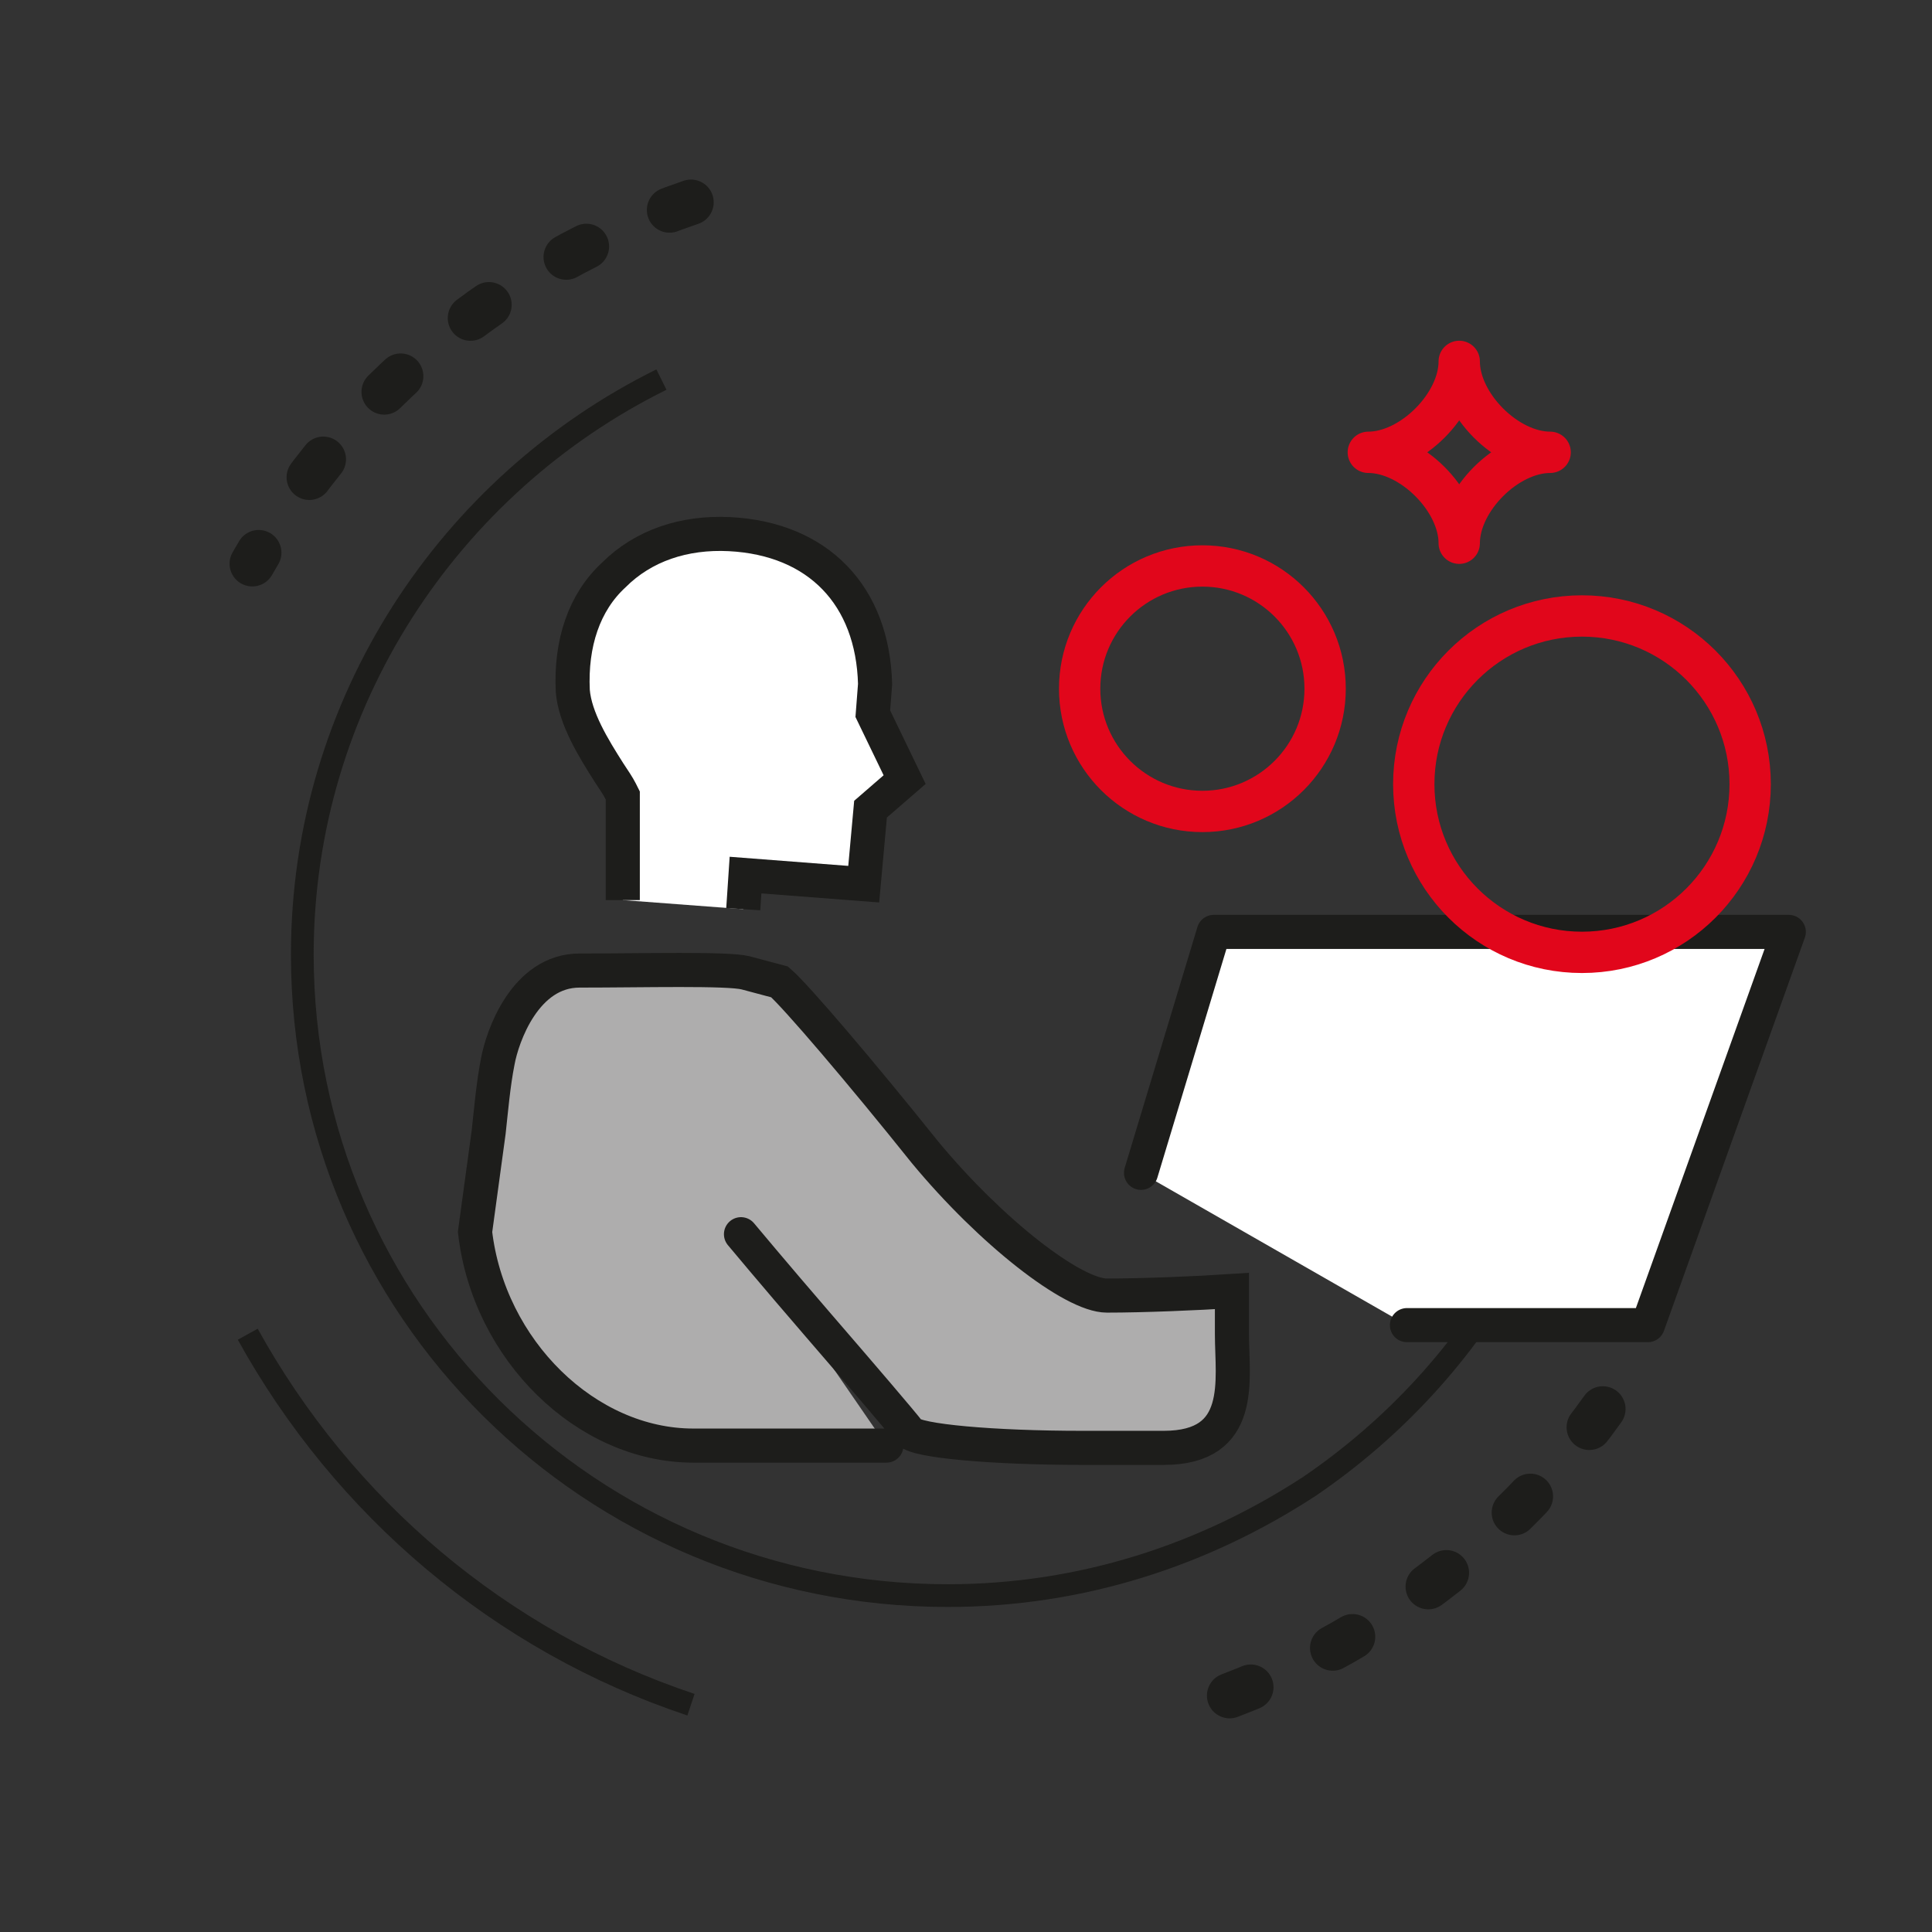
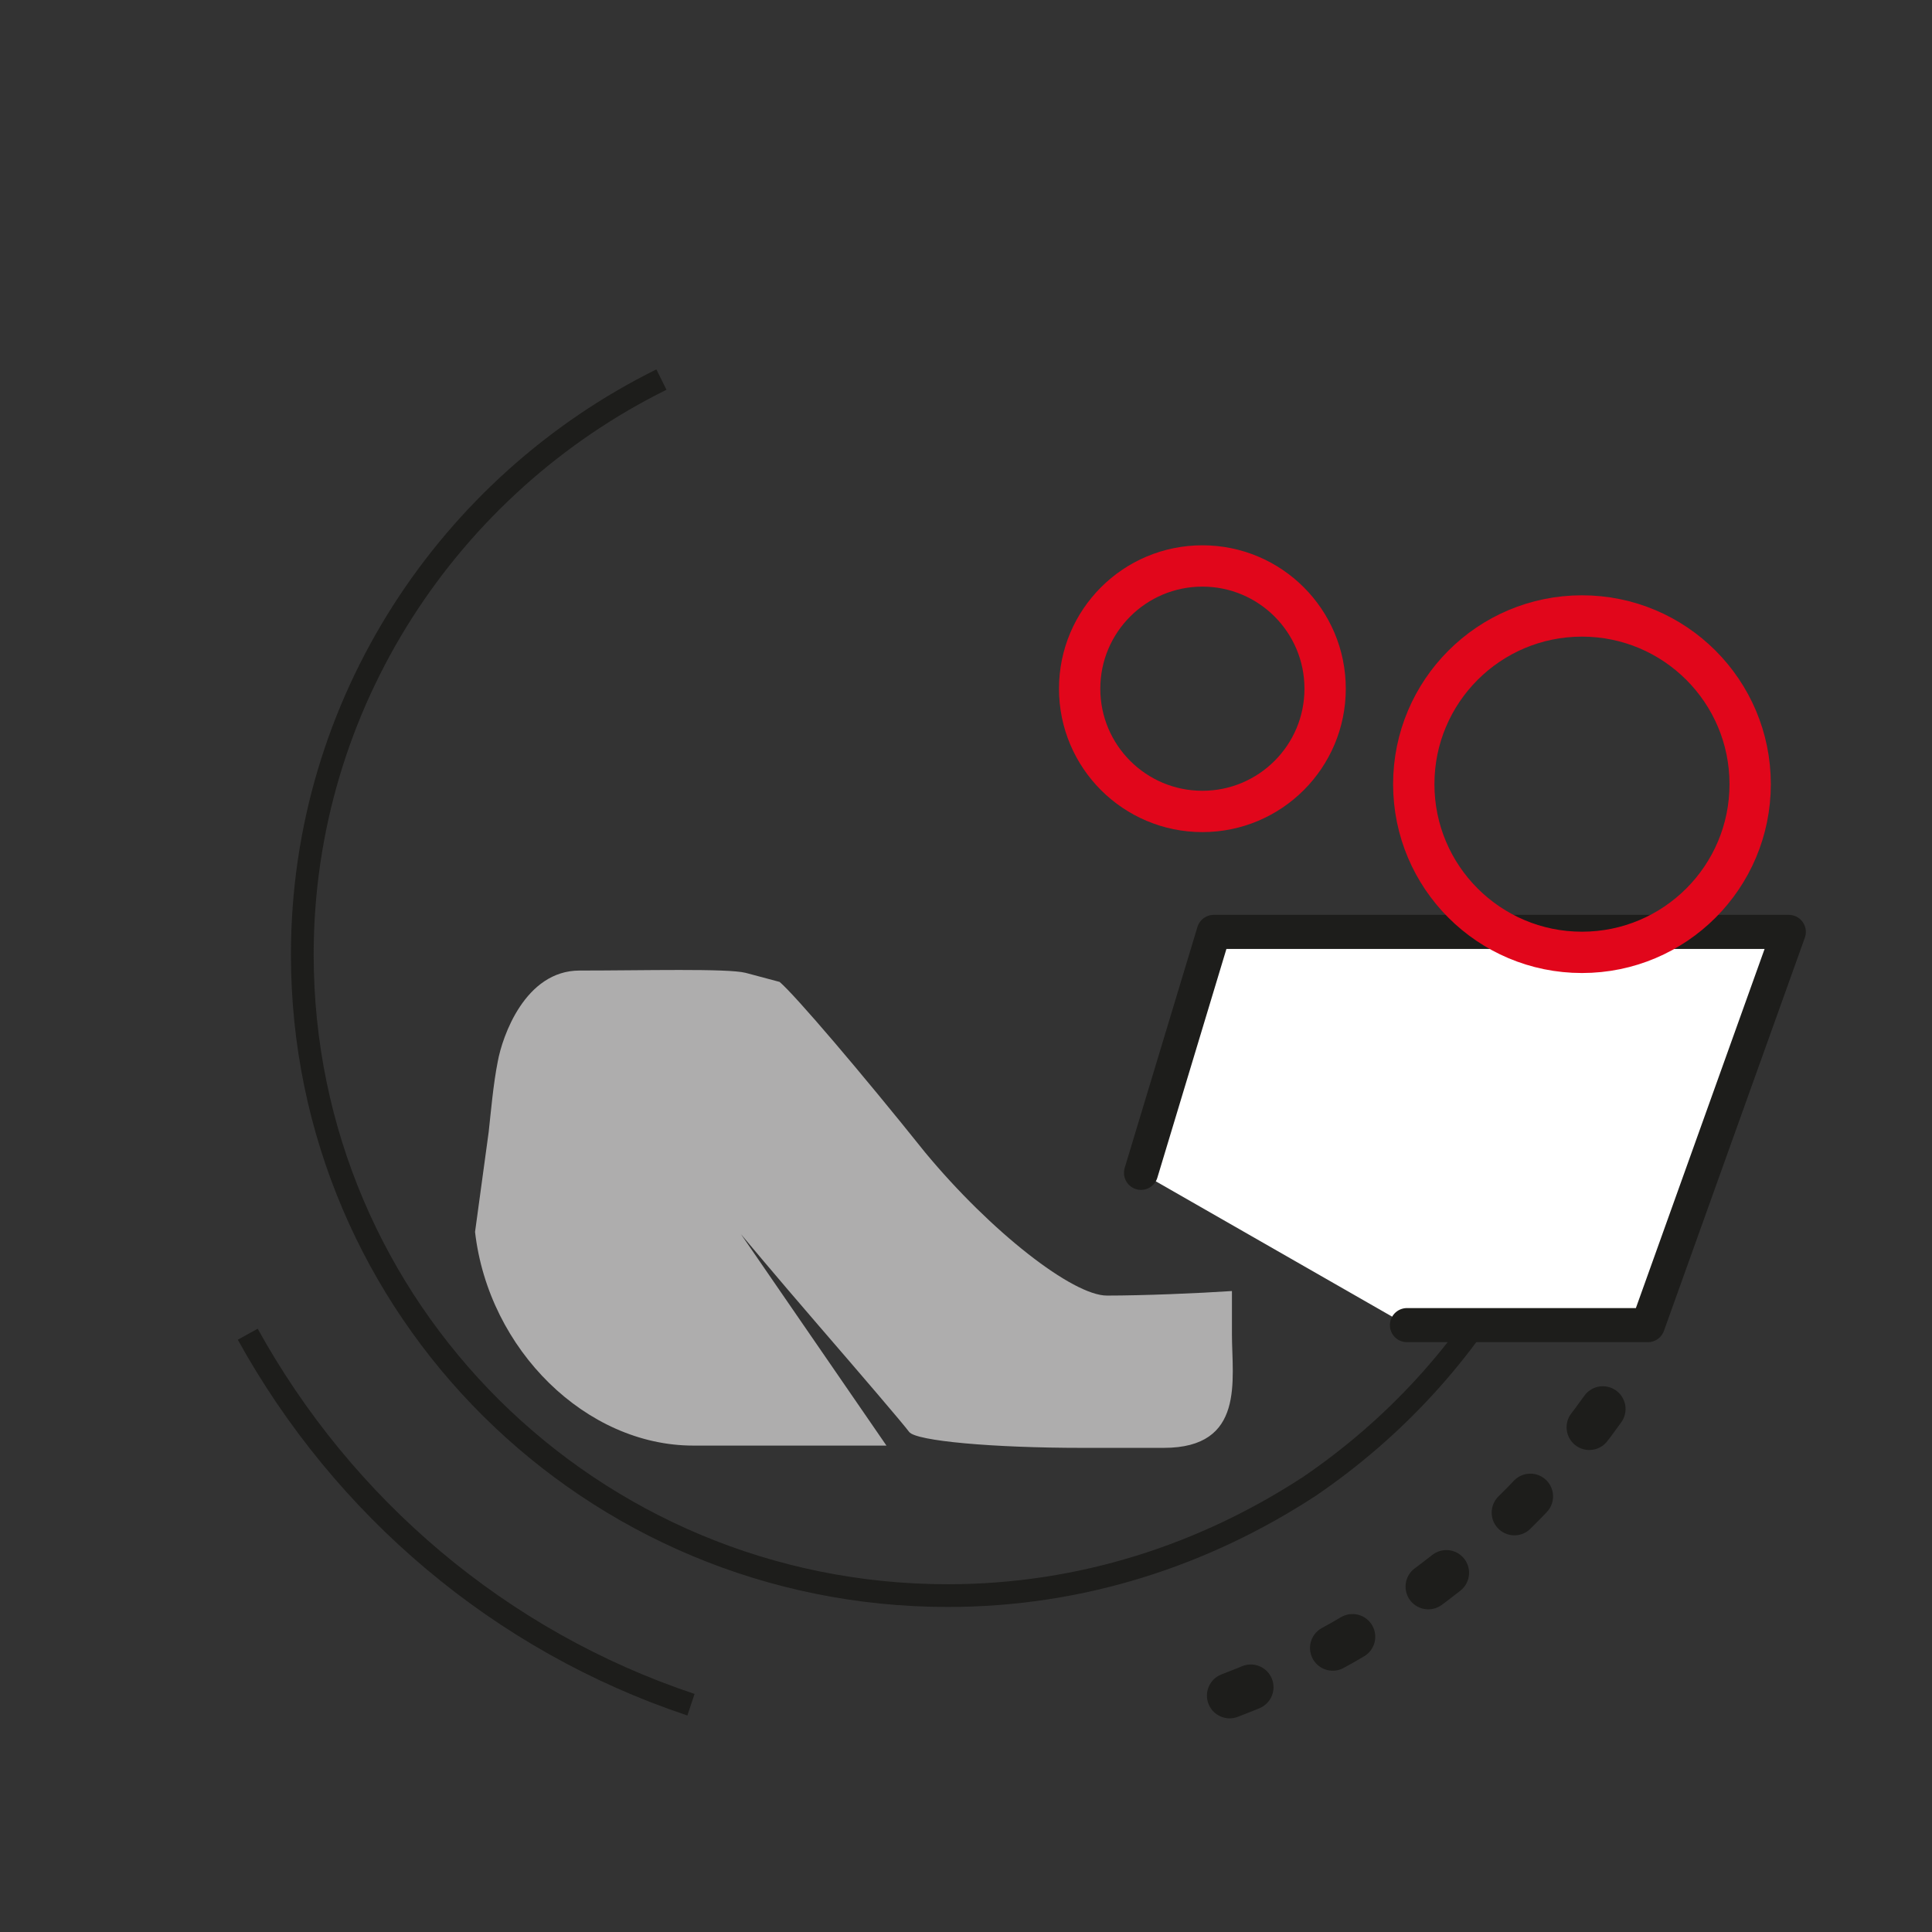
<svg xmlns="http://www.w3.org/2000/svg" version="1.1" id="Calque_1" x="0px" y="0px" viewBox="0 0 85 85" style="enable-background:new 0 0 85 85;" xml:space="preserve">
  <rect x="0" y="0" width="85" height="85" fill="#333333" stroke="none" />
  <style type="text/css">
	.st0{fill:none;stroke:#1D1D1B;stroke-miterlimit:10;}
	
		.st1{fill:none;stroke:#1D1D1B;stroke-width:2;stroke-linecap:round;stroke-linejoin:round;stroke-miterlimit:10;stroke-dasharray:1,4;}
	.st2{fill:#FFFFFF;stroke:#1D1D1B;stroke-width:1.5;stroke-linecap:round;stroke-linejoin:round;stroke-miterlimit:10;}
	.st3{fill:#AEADAD;}
	.st4{fill:none;stroke:#1D1D1B;stroke-width:1.5;stroke-linecap:round;stroke-miterlimit:10;}
	.st5{fill:none;stroke:#E1061B;stroke-width:1.818;stroke-linecap:round;stroke-linejoin:round;stroke-miterlimit:10;}
	.st6{fill:#FFFFFF;stroke:#1D1D1B;stroke-width:1.5;stroke-miterlimit:10;}
</style>
  <g>
    <g>
      <path class="st0" d="M10.9,58.7C15.1,66.3,22,72.2,30.4,75" />
      <path class="st1" d="M54.1,74.6c7.9-3,14.5-8.7,18.5-15.9" />
    </g>
    <g>
      <g>
-         <path class="st1" d="M30.4,8.9c-8.2,2.8-15.1,8.5-19.3,15.9" />
-       </g>
+         </g>
      <path class="st0" d="M29.1,16.7C19.8,21.3,13.3,30.9,13.3,42c0,15.6,12.7,28.2,28.4,28.2c5.9,0,11.3-1.8,15.9-4.8    c7.5-5.1,12.5-13.6,12.5-23.4" />
    </g>
  </g>
  <g>
    <polyline class="st2" points="50.2,51.6 53.4,41 78.7,41 72.5,58.3 61.9,58.3  " />
  </g>
  <g>
    <path class="st3" d="M32.6,54.3c0,0,1.5,1.8,3.4,4s3.7,4.3,4,4.7s3.7,0.7,7.6,0.7c0,0,0,0,3.6,0s3-3,3-5c0-1.9,0-1.9,0-1.9   c-1.5,0.1-3.9,0.2-5.5,0.2c-1.5,0-5.1-2.8-8-6.3c-2.8-3.5-5.7-6.9-6.4-7.5c0,0,0,0-1.5-0.4c-0.8-0.2-4.5-0.1-7.3-0.1   c-2.4,0-3.4,2.9-3.6,4c-0.2,1-0.3,2.2-0.4,3.1c-0.6,4.4-0.6,4.4-0.6,4.4c0.6,5.2,4.9,9.4,9.6,9.4s8.5,0,8.5,0" />
-     <path class="st4" d="M32.6,54.3c0,0,1.5,1.8,3.4,4s3.7,4.3,4,4.7s3.7,0.7,7.6,0.7c0,0,0,0,3.6,0s3-3,3-5c0-1.9,0-1.9,0-1.9   c-1.5,0.1-3.9,0.2-5.5,0.2c-1.5,0-5.1-2.8-8-6.3c-2.8-3.5-5.7-6.9-6.4-7.5c0,0,0,0-1.5-0.4c-0.8-0.2-4.5-0.1-7.3-0.1   c-2.4,0-3.4,2.9-3.6,4c-0.2,1-0.3,2.2-0.4,3.1c-0.6,4.4-0.6,4.4-0.6,4.4c0.6,5.2,4.9,9.4,9.6,9.4s8.5,0,8.5,0" />
  </g>
  <circle class="st5" cx="52.9" cy="30.3" r="5.4" />
-   <path class="st5" d="M68.2,19.9c-1.9,0-4,2.1-4,4c0-1.9-2.1-4-4-4c1.9,0,4-2.1,4-4C64.2,17.8,66.3,19.9,68.2,19.9z" />
  <circle class="st5" cx="69.6" cy="34.5" r="7.4" />
-   <path class="st6" d="M27.4,39.6V35l-0.1-0.2c-0.1-0.2-0.3-0.5-0.5-0.8c-0.7-1.1-1.5-2.4-1.6-3.6c-0.1-2.1,0.5-3.9,1.8-5.1  c1.3-1.3,3.1-1.9,5.1-1.8c3.9,0.2,6.3,2.7,6.4,6.6l-0.1,1.3l1.4,2.9l-1.5,1.3L38,38.9l-5.2-0.4L32.7,40" />
</svg>